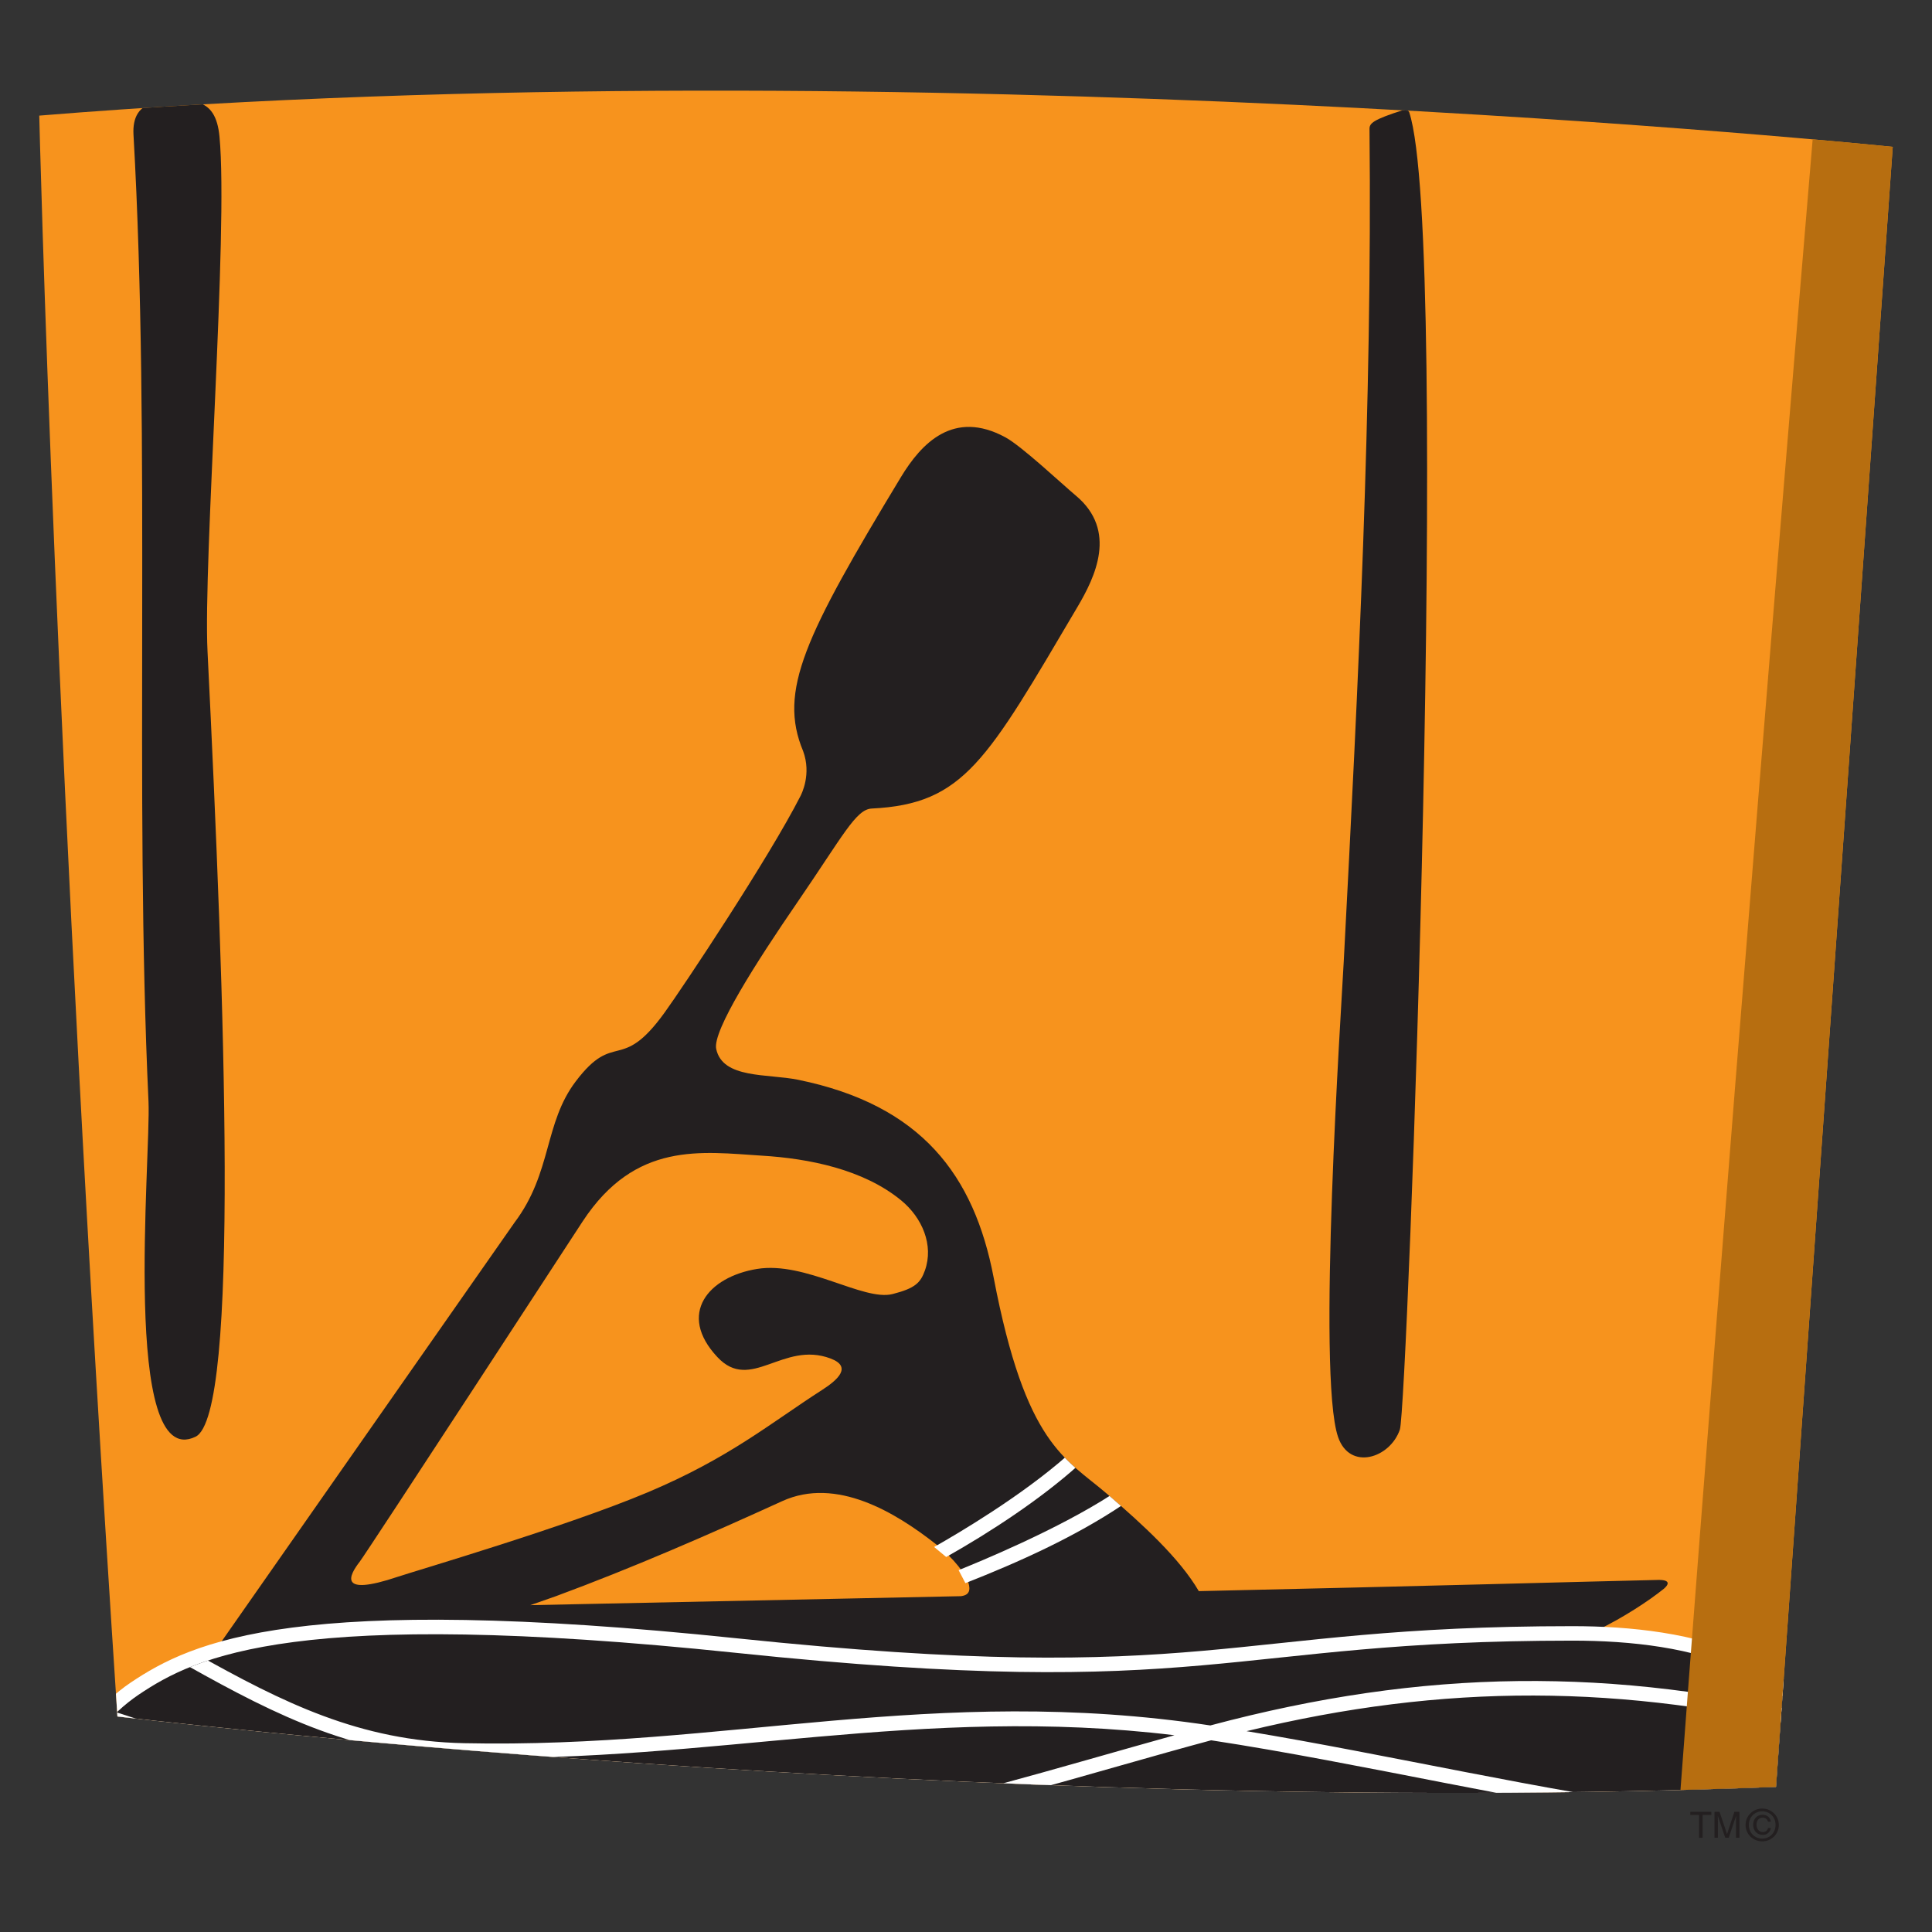
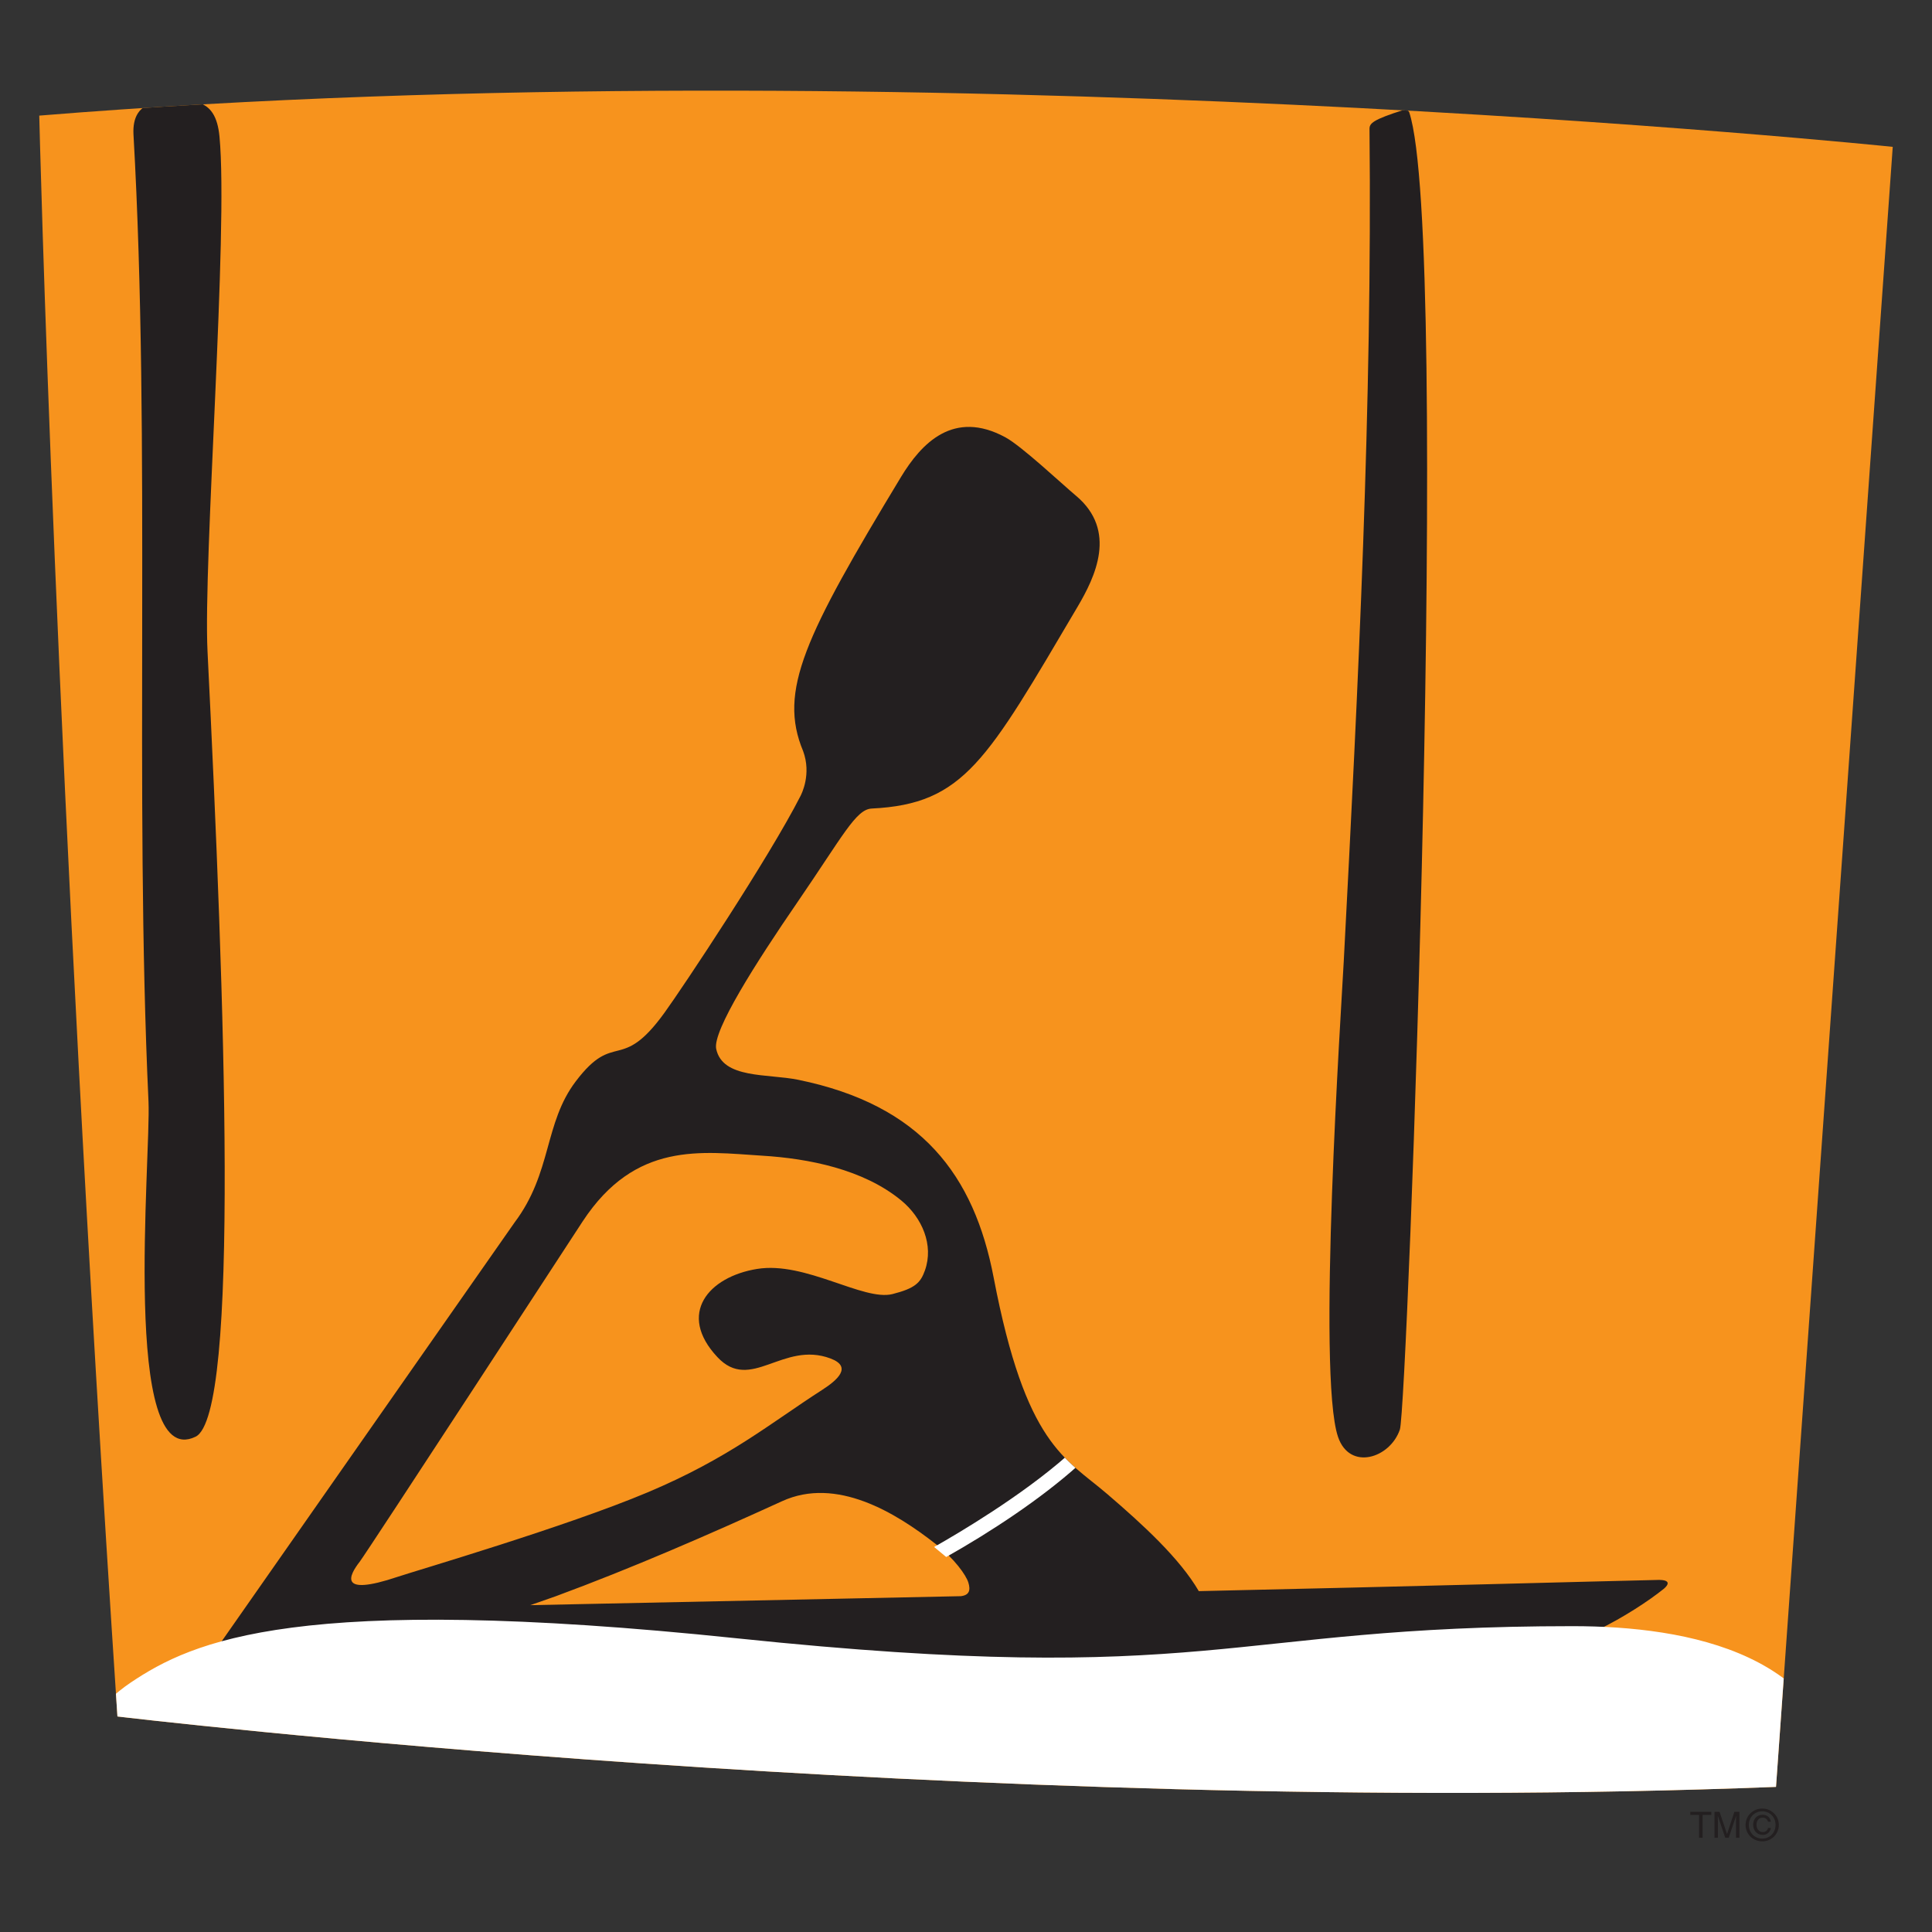
<svg xmlns="http://www.w3.org/2000/svg" xmlns:xlink="http://www.w3.org/1999/xlink" version="1.1" id="Layer_1" x="0px" y="0px" width="1200px" height="1200px" viewBox="0 0 1200 1200" enable-background="new 0 0 1200 1200" xml:space="preserve">
  <rect x="0" y="0" width="1200" height="1200" fill="#333333" stroke="none" />
  <g>
    <path fill="#F7931D" d="M24.385,71.809c540.409-43.928,1151.23,19.402,1151.23,19.402l-72.504,1018.659   c-502.601,19.545-1030.168-43.738-1030.168-43.738C33.945,475.793,24.385,71.809,24.385,71.809z" />
    <g>
      <defs>
        <path id="SVGID_1_" d="M24.385,71.809c540.409-43.928,1151.23,19.402,1151.23,19.402l-72.504,1018.659     c-502.601,19.545-1030.168-43.738-1030.168-43.738C33.945,475.793,24.385,71.809,24.385,71.809z" />
      </defs>
      <clipPath id="SVGID_2_">
        <use xlink:href="#SVGID_1_" overflow="visible" />
      </clipPath>
      <path clip-path="url(#SVGID_2_)" fill-rule="evenodd" clip-rule="evenodd" fill="#231F20" d="M361.884,758.653    c32.778-49.916,73.63-43.23,111.607-40.832c28.591,1.752,62.684,8.34,86.339,27.836c12.907,10.648,20.272,27.656,14.662,43.422    c-2.732,7.648-6.017,11.107-20.168,14.699c-18.082,4.521-54.102-20.51-84.071-15.623c-30.245,4.887-49.811,27.928-24.667,54.758    c20.712,22.168,40.646-10.279,70.284,0.873c13.818,5.211,4.051,13.553-5.272,19.541c-32.237,20.74-57.716,42.312-108.469,63.656    c-50.718,21.338-142.666,48.258-155.133,52.404c-37.473,12.584-30.005-1.107-23.62-9.311    C227.533,964.778,361.884,758.653,361.884,758.653z M329.377,996.995l15.917-5.578c46.965-17.33,94.442-37.982,140.467-58.996    c33.758-15.439,70.552,7.141,95.251,26.455c11.999,9.402,19.027,19.496,20.447,24.059c1.452,4.75,0.642,7.881-4.697,8.482    L329.377,996.995z M744.596,988.28c137.926-3.043,242.32-5.988,285.049-6.955c8.525-0.188,6.545,3.133,3.916,5.389    c-9.816,7.928-25.719,18.158-40.654,25.445c-11.656-1.057-5.113-1.426-16.133-1.426c-216.766,0-223.527,38.436-518.992,7.557    c-180.001-18.76-269.545-12.127-320.708,2.029l182.539-261.018c23.382-31.064,18.178-61.576,38.048-87.711    c24.295-32.033,27.706-4.654,55.112-42.635c11.288-15.576,64.776-95.962,84.405-134.495c0.716-1.385,6.928-13.643,1.66-27.932    c-15.611-37.333,1.077-71.485,60.753-170.213c12.706-20.973,32.642-42.129,64.846-24.707c10.102,5.441,35.244,29.085,43.791,36.23    c26.018,21.754,11.967,50.604,1.016,69.135c-56.396,95.545-70.387,122.418-127.864,125.232    c-9.799,0.506-17.942,17.142-45.92,57.934c-26.019,37.887-52.949,80.2-50.623,91.352c3.955,18.717,31.901,15.305,50.89,19.176    c76.672,15.672,109.283,59.318,121.447,122.834c19.936,104.207,44.301,111.957,70.689,134.584    C710.059,947.126,732.738,967.956,744.596,988.28z" />
      <g clip-path="url(#SVGID_2_)">
        <defs>
          <path id="SVGID_3_" d="M361.884,758.653c32.778-49.916,73.63-43.23,111.607-40.832c28.591,1.752,62.684,8.34,86.339,27.836      c12.907,10.648,20.272,27.656,14.662,43.422c-2.732,7.648-6.017,11.107-20.168,14.699c-18.082,4.521-54.102-20.51-84.071-15.623      c-30.245,4.887-49.811,27.928-24.667,54.758c20.712,22.168,40.646-10.279,70.284,0.873c13.818,5.211,4.051,13.553-5.272,19.541      c-32.237,20.74-57.716,42.312-108.469,63.656c-50.718,21.338-142.666,48.258-155.133,52.404      c-37.473,12.584-30.005-1.107-23.62-9.311C227.533,964.778,361.884,758.653,361.884,758.653z M329.377,996.995l15.917-5.578      c46.965-17.33,94.442-37.982,140.467-58.996c33.758-15.439,70.552,7.141,95.251,26.455      c11.999,9.402,19.027,19.496,20.447,24.059c1.452,4.75,0.642,7.881-4.697,8.482L329.377,996.995z M744.596,988.28      c137.926-3.043,242.32-5.988,285.049-6.955c8.525-0.188,6.545,3.133,3.916,5.389c-9.816,7.928-25.719,18.158-40.654,25.445      c-11.656-1.057-5.113-1.426-16.133-1.426c-216.766,0-223.527,38.436-518.992,7.557c-180.001-18.76-269.545-12.127-320.708,2.029      l182.539-261.018c23.382-31.064,18.178-61.576,38.048-87.711c24.295-32.033,27.706-4.654,55.112-42.635      c11.288-15.576,64.776-95.962,84.405-134.495c0.716-1.385,6.928-13.643,1.66-27.932c-15.611-37.333,1.077-71.485,60.753-170.213      c12.706-20.973,32.642-42.129,64.846-24.707c10.102,5.441,35.244,29.085,43.791,36.23c26.018,21.754,11.967,50.604,1.016,69.135      c-56.396,95.545-70.387,122.418-127.864,125.232c-9.799,0.506-17.942,17.142-45.92,57.934      c-26.019,37.887-52.949,80.2-50.623,91.352c3.955,18.717,31.901,15.305,50.89,19.176      c76.672,15.672,109.283,59.318,121.447,122.834c19.936,104.207,44.301,111.957,70.689,134.584      C710.059,947.126,732.738,967.956,744.596,988.28z" />
        </defs>
        <clipPath id="SVGID_4_">
          <use xlink:href="#SVGID_3_" overflow="visible" />
        </clipPath>
        <path clip-path="url(#SVGID_4_)" fill="#FFFFFF" d="M580.204,960.858c15.341-8.666,54.304-31.711,82.72-56.783l6.895,5.992     c-23.482,21.105-54.707,41.572-82.111,57.014L580.204,960.858z" />
      </g>
      <g clip-path="url(#SVGID_2_)">
        <defs>
-           <path id="SVGID_5_" d="M361.884,758.653c32.778-49.916,73.63-43.23,111.607-40.832c28.591,1.752,62.684,8.34,86.339,27.836      c12.907,10.648,20.272,27.656,14.662,43.422c-2.732,7.648-6.017,11.107-20.168,14.699c-18.082,4.521-54.102-20.51-84.071-15.623      c-30.245,4.887-49.811,27.928-24.667,54.758c20.712,22.168,40.646-10.279,70.284,0.873c13.818,5.211,4.051,13.553-5.272,19.541      c-32.237,20.74-57.716,42.312-108.469,63.656c-50.718,21.338-142.666,48.258-155.133,52.404      c-37.473,12.584-30.005-1.107-23.62-9.311C227.533,964.778,361.884,758.653,361.884,758.653z M329.377,996.995l15.917-5.578      c46.965-17.33,94.442-37.982,140.467-58.996c33.758-15.439,70.552,7.141,95.251,26.455      c11.999,9.402,19.027,19.496,20.447,24.059c1.452,4.75,0.642,7.881-4.697,8.482L329.377,996.995z M744.596,988.28      c137.926-3.043,242.32-5.988,285.049-6.955c8.525-0.188,6.545,3.133,3.916,5.389c-9.816,7.928-25.719,18.158-40.654,25.445      c-11.656-1.057-5.113-1.426-16.133-1.426c-216.766,0-223.527,38.436-518.992,7.557c-180.001-18.76-269.545-12.127-320.708,2.029      l182.539-261.018c23.382-31.064,18.178-61.576,38.048-87.711c24.295-32.033,27.706-4.654,55.112-42.635      c11.288-15.576,64.776-95.962,84.405-134.495c0.716-1.385,6.928-13.643,1.66-27.932c-15.611-37.333,1.077-71.485,60.753-170.213      c12.706-20.973,32.642-42.129,64.846-24.707c10.102,5.441,35.244,29.085,43.791,36.23c26.018,21.754,11.967,50.604,1.016,69.135      c-56.396,95.545-70.387,122.418-127.864,125.232c-9.799,0.506-17.942,17.142-45.92,57.934      c-26.019,37.887-52.949,80.2-50.623,91.352c3.955,18.717,31.901,15.305,50.89,19.176      c76.672,15.672,109.283,59.318,121.447,122.834c19.936,104.207,44.301,111.957,70.689,134.584      C710.059,947.126,732.738,967.956,744.596,988.28z" />
-         </defs>
+           </defs>
        <clipPath id="SVGID_6_">
          <use xlink:href="#SVGID_5_" overflow="visible" />
        </clipPath>
        <path clip-path="url(#SVGID_6_)" fill="#FFFFFF" d="M595.408,975.241c11.727-4.703,61.059-24.895,95.156-46.967l7.031,6.221     c-29.807,20.002-64.609,35.719-97.96,48.809L595.408,975.241z" />
      </g>
      <path clip-path="url(#SVGID_2_)" fill="#231F20" d="M850.623,80.058c1.756,171.087-7.004,345.772-15.994,517.005    c-1.52,29.588-16.729,256.816-3.545,295.439c7.232,21.205,32.309,13.275,38.395-4.561c4.742-13.873,31.799-739.995,5.805-818.256    c-0.277-0.875-2.029-1.889-3.043-1.52C852.379,74.387,850.623,76.692,850.623,80.058z" />
      <path clip-path="url(#SVGID_2_)" fill="#231F20" d="M128.897,404.584c-2.769-56,13.01-260.92,7.434-319.732    c-2.433-25.627-17.74-22.816-37.611-21.25c-12.905,0.969-16.353,9.863-15.812,19.915c10.849,190.905,0.475,409.473,9.328,600.705    c1.586,34.381-17.098,230.635,29.227,208.145C149.104,878.954,139.608,621.026,128.897,404.584z" />
      <path clip-path="url(#SVGID_2_)" fill="#FFFFFF" d="M36.246,1110.378c5.911-29.822,26.454-52.869,44.873-65.266    c38.518-25.857,103.231-56.094,376.663-27.516c295.465,30.834,302.227-7.559,518.992-7.559    c70.982,0,164.547,16.596,170.08,107.529c0,0-348.701,7.834-548.974,12.033C408.718,1133.562,36.246,1110.378,36.246,1110.378z" />
      <g clip-path="url(#SVGID_2_)">
        <defs>
-           <path id="SVGID_7_" d="M36.246,1110.378c5.911-29.822,26.454-52.869,44.873-65.266c38.518-25.857,103.231-56.094,376.663-27.516      c295.465,30.834,302.227-7.559,518.992-7.559c70.982,0,164.547,16.596,170.08,107.529c0,0-348.701,7.834-548.974,12.033      C408.718,1133.562,36.246,1110.378,36.246,1110.378z" />
-         </defs>
+           </defs>
        <clipPath id="SVGID_8_">
          <use xlink:href="#SVGID_7_" overflow="visible" />
        </clipPath>
        <path clip-path="url(#SVGID_8_)" fill="#231F20" d="M597.233,1132.134c-188.955,3.967-487.193-18.205-552.204-20.881     c5.303-26.688,23.958-47.061,41.124-58.67c35.752-24.018,97.689-54.529,370.714-26c295.972,30.926,302.73-7.555,519.906-7.555     c72.225,0,156.162,17.234,161.135,99.092C1075.227,1118.901,797.578,1127.985,597.233,1132.134z" />
      </g>
      <g clip-path="url(#SVGID_2_)">
        <defs>
          <path id="SVGID_9_" d="M36.246,1110.378c5.911-29.822,26.454-52.869,44.873-65.266c38.518-25.857,103.231-56.094,376.663-27.516      c295.465,30.834,302.227-7.559,518.992-7.559c70.982,0,164.547,16.596,170.08,107.529c0,0-348.701,7.834-548.974,12.033      C408.718,1133.562,36.246,1110.378,36.246,1110.378z" />
        </defs>
        <clipPath id="SVGID_10_">
          <use xlink:href="#SVGID_9_" overflow="visible" />
        </clipPath>
        <g clip-path="url(#SVGID_10_)">
          <defs>
            <path id="SVGID_11_" d="M597.233,1132.134c-188.955,3.967-487.193-18.205-552.204-20.881       c5.303-26.688,23.958-47.061,41.124-58.67c35.752-24.018,97.689-54.529,370.714-26c295.972,30.926,302.73-7.555,519.906-7.555       c72.225,0,156.162,17.234,161.135,99.092C1075.227,1118.901,797.578,1127.985,597.233,1132.134z" />
          </defs>
          <clipPath id="SVGID_12_">
            <use xlink:href="#SVGID_11_" overflow="visible" />
          </clipPath>
-           <path clip-path="url(#SVGID_12_)" fill="#FFFFFF" d="M51.823,1057.329c49.129,13.875,128.671,45.768,205.208,65.773      l-13.583,5.941c-76.568-20.098-144.893-49.135-194.096-63.055L51.823,1057.329z" />
        </g>
      </g>
      <g clip-path="url(#SVGID_2_)">
        <defs>
-           <path id="SVGID_13_" d="M36.246,1110.378c5.911-29.822,26.454-52.869,44.873-65.266      c38.518-25.857,103.231-56.094,376.663-27.516c295.465,30.834,302.227-7.559,518.992-7.559      c70.982,0,164.547,16.596,170.08,107.529c0,0-348.701,7.834-548.974,12.033C408.718,1133.562,36.246,1110.378,36.246,1110.378z" />
-         </defs>
+           </defs>
        <clipPath id="SVGID_14_">
          <use xlink:href="#SVGID_13_" overflow="visible" />
        </clipPath>
        <g clip-path="url(#SVGID_14_)">
          <defs>
            <path id="SVGID_15_" d="M597.233,1132.134c-188.955,3.967-487.193-18.205-552.204-20.881       c5.303-26.688,23.958-47.061,41.124-58.67c35.752-24.018,97.689-54.529,370.714-26c295.972,30.926,302.73-7.555,519.906-7.555       c72.225,0,156.162,17.234,161.135,99.092C1075.227,1118.901,797.578,1127.985,597.233,1132.134z" />
          </defs>
          <clipPath id="SVGID_16_">
            <use xlink:href="#SVGID_15_" overflow="visible" />
          </clipPath>
          <path clip-path="url(#SVGID_16_)" fill="#FFFFFF" d="M1043.652,1132.731c-92.547-12.26-198.975-37.744-291.389-51.807      c-69.979,18.76-167.263,49.459-245.757,63.373l-1.552-8.891c70.824-12.537,157.094-38.9,224.539-57.619      c-157.532-19.076-286.952,17.01-441.444,13.973c-66.363-1.293-115.124-25.496-171.55-57.113l4.39-7.877      c55.112,30.881,102.452,54.566,167.229,55.955c163.207,3.5,291.513-36.969,463.641-11.02      c132.742-35.398,249.768-36.594,382.463-4.566l-2.076,8.762c-124.49-30.002-234.783-30.514-357.881-0.646      c87.33,14.477,184.906,37.104,270.588,48.486L1043.652,1132.731z" />
        </g>
      </g>
-       <path clip-path="url(#SVGID_2_)" fill-rule="evenodd" clip-rule="evenodd" fill="#B76E10" d="M1126.387,80.427    c-51.021,606.511-83.24,1039.675-83.24,1039.675l67.156-1.521l74.295-1035.483L1126.387,80.427z" />
    </g>
    <path fill="#231F20" d="M1098.133,1135.407c-0.275,1.518-1.521,2.531-3.178,2.531c-2.488,0-3.965-2.076-3.965-4.512   c0-2.49,1.291-4.428,3.824-4.428c1.752,0,2.949,0.971,3.318,2.488h1.75c-0.363-2.812-2.488-4.289-5.068-4.289   c-3.641,0-5.898,2.631-5.898,6.229c0,3.541,2.348,6.264,6.039,6.264c2.439,0,4.469-1.609,4.977-4.283H1098.133z M1094.586,1143.702   c5.527,0,10.275-4.33,10.275-10.232c0-5.805-4.748-10.141-10.275-10.141c-5.627,0-10.371,4.336-10.371,10.141   C1084.215,1139.372,1088.959,1143.702,1094.586,1143.702z M1086.24,1133.47c0-4.84,3.641-8.438,8.346-8.438   c4.609,0,8.25,3.598,8.25,8.438c0,4.932-3.641,8.523-8.25,8.523C1089.881,1141.993,1086.24,1138.401,1086.24,1133.47z" />
    <polygon fill="#231F20" points="1049.877,1125.358 1062.967,1125.358 1062.967,1127.296 1057.529,1127.296 1057.529,1141.487    1055.314,1141.487 1055.314,1127.296 1049.877,1127.296  " />
    <path fill="#231F20" d="M1078.27,1141.487v-9.494c0-0.461,0.045-2.533,0.045-4.008h-0.045l-4.52,13.502h-2.164l-4.564-13.502   h-0.047c0,1.475,0.047,3.547,0.047,4.008v9.494h-2.121v-16.129h3.139l4.609,13.688h0.09l4.518-13.688h3.133v16.129H1078.27z" />
  </g>
</svg>